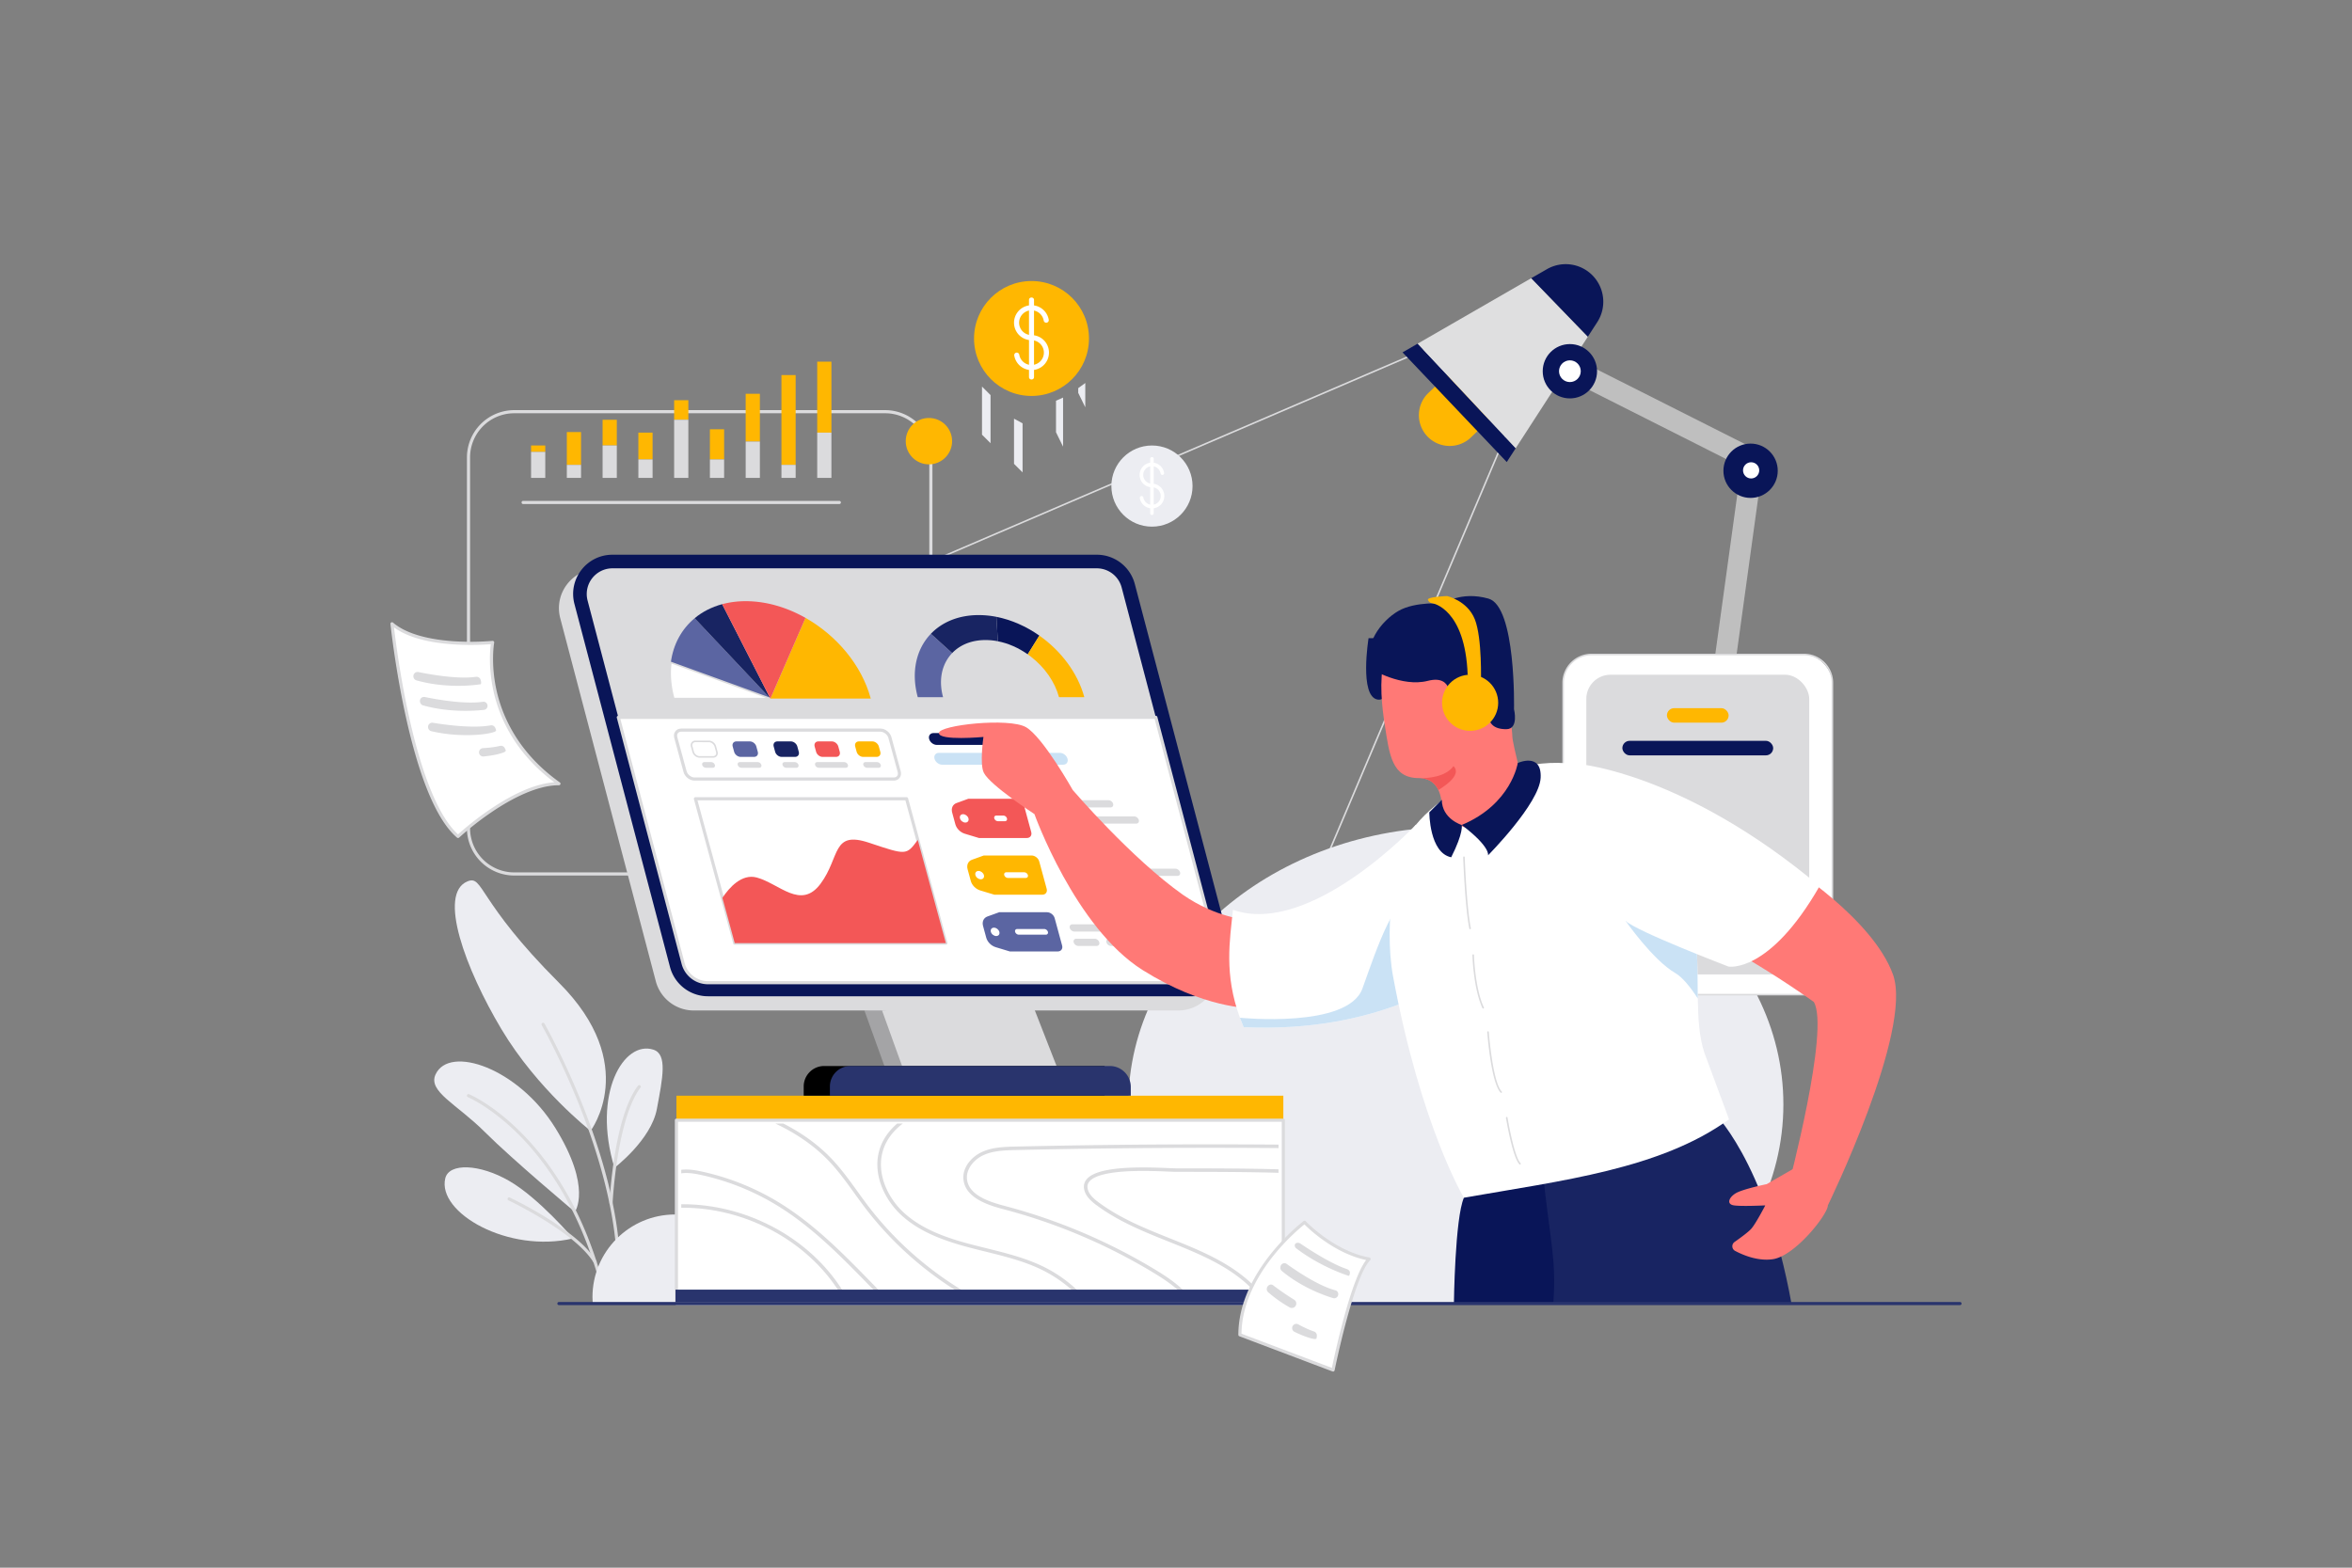
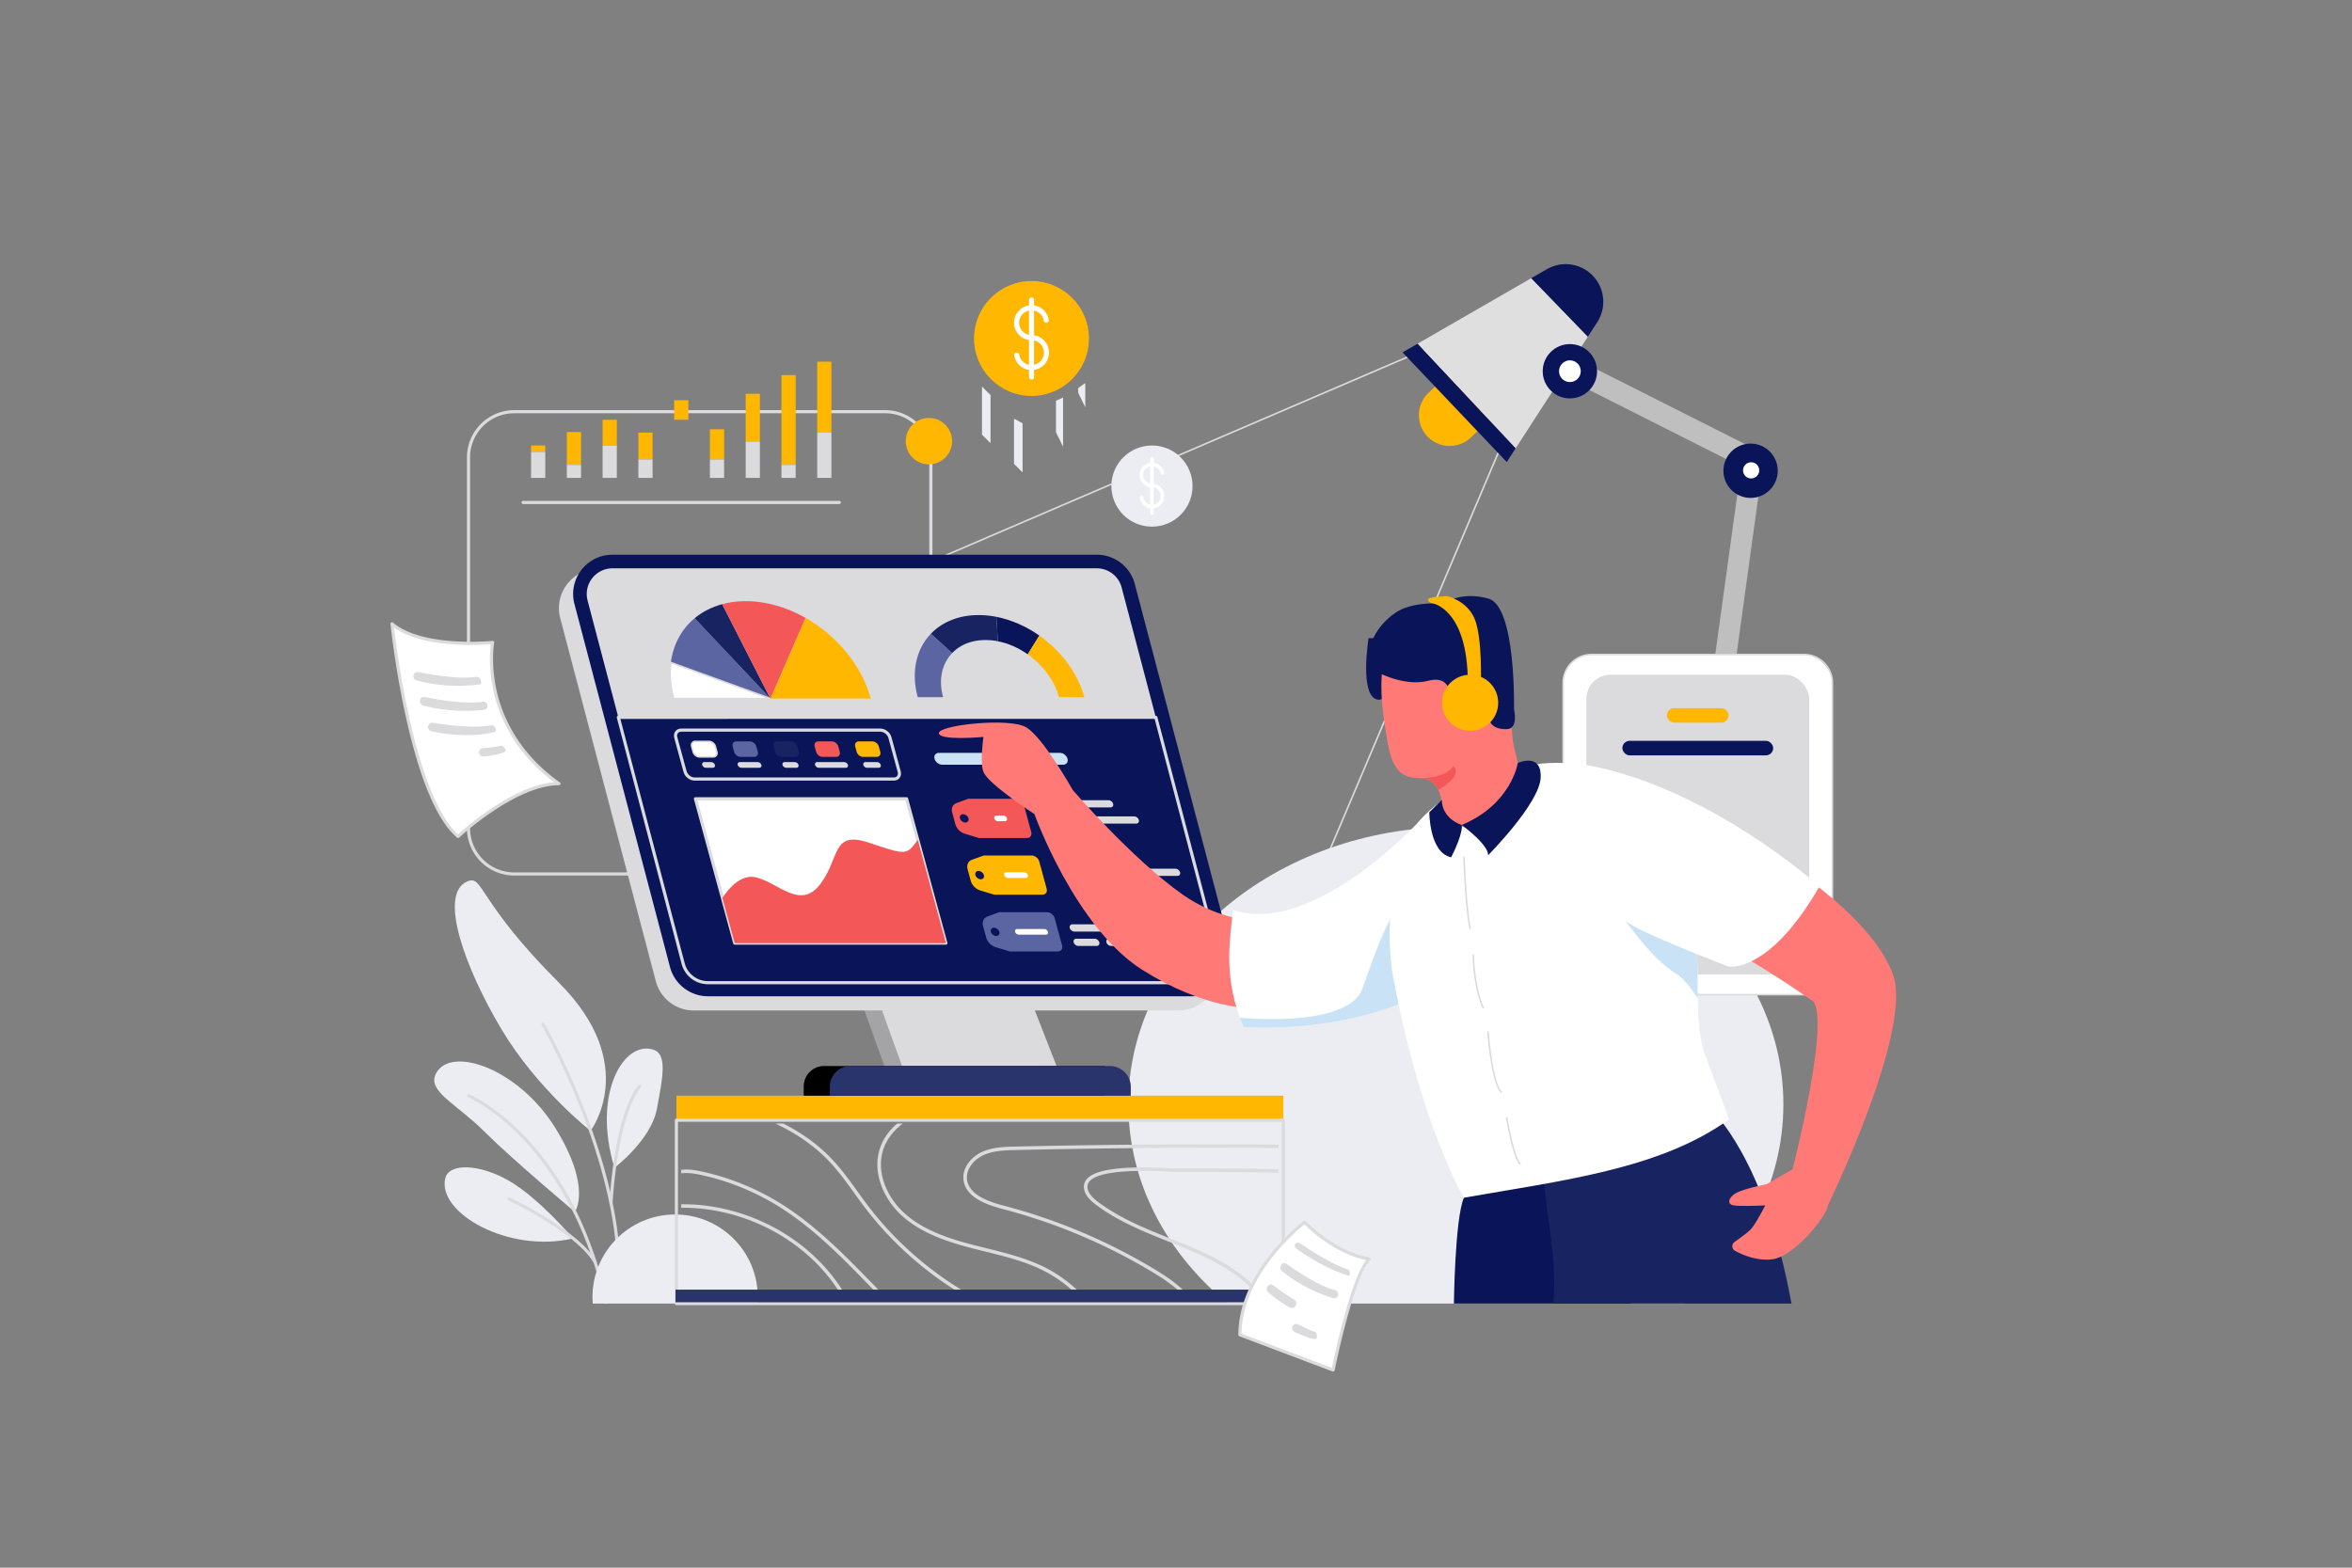
<svg xmlns="http://www.w3.org/2000/svg" viewBox="0 0 6000 4000" id="finance-analysis">
  <rect x="0" y="0" width="6000" height="4000" fill="#808080" stroke="none" />
  <path fill="#dbdbdd" d="M2258.07 2233.94h-946.3a120.74 120.74 0 0 1-120.6-120.6v-946.29a120.74 120.74 0 0 1 120.6-120.6h946.3a120.73 120.73 0 0 1 120.59 120.6v946.29a120.73 120.73 0 0 1-120.59 120.6Zm-946.3-1179.49a112.72 112.72 0 0 0-112.6 112.6v946.29a112.72 112.72 0 0 0 112.6 112.6h946.3a112.72 112.72 0 0 0 112.59-112.6v-946.29a112.72 112.72 0 0 0-112.59-112.6Z" />
  <path fill="#dbdbdd" d="M3253.42 2498.5a2 2 0 0 1-1-.29l-1388.53-844.47a2 2 0 0 1 .25-3.54l1766.31-758.51a2 2 0 0 1 2.2.42l212.47 210.58a2 2 0 0 1 .44 2.2l-590.3 1392.39a2 2 0 0 1-1.22 1.12 1.87 1.87 0 0 1-.62.1Zm-1384.13-846.16 1383.19 841.25 588.86-1389-210.55-208.69Z" />
  <path fill="#ecedf2" d="M4549.45 2817.84c0-391.06-374.05-708.08-835.47-708.08s-835.48 317-835.48 708.08c0 199.39 97.25 379.53 253.73 508.22h1163.49c156.48-128.69 253.73-308.83 253.73-508.22Z" />
  <path fill="#bfbfbf" d="M4476.35 1187.71a27.84 27.84 0 0 0-36.32 15.18l-221.24 1604.89a27.84 27.84 0 0 0 51.51 21.14L4491.53 1224a27.83 27.83 0 0 0-15.18-36.29Z" />
  <path fill="#bfbfbf" d="m4478.32 1146.6-444.57-224.22a27.84 27.84 0 1 0-25.07 49.71l444.56 224.22a27.84 27.84 0 1 0 25.08-49.71Z" />
  <path fill="#ffb701" d="M3676.64 927.35h232.52v157.07h-232.52a78.53 78.53 0 0 1-78.53-78.53 78.53 78.53 0 0 1 78.53-78.53Z" transform="rotate(-43.79 3753.91 1005.862)" />
  <path fill="#091558" d="M4074.63 822a95.93 95.93 0 0 0-11-118.16 95.92 95.92 0 0 0-117.45-17L3905.9 710l144.52 149.4ZM3577.89 899.11l265.88 279.82 22.79-35.23-250.06-266.86-38.61 22.27z" />
  <path fill="#dfdfe0" d="m3905.9 709.99-289.4 166.85 250.06 266.86 183.86-284.3-144.52-149.41z" />
  <circle cx="4004.81" cy="947.23" r="69.3" fill="#091558" />
  <circle cx="4465.78" cy="1201.14" r="69.3" fill="#091558" />
  <rect width="686.84" height="867.8" x="3987.64" y="1670.03" fill="#fff" rx="72.36" />
  <path fill="#dbdbdd" d="M4602.12 2539.83H4060a74.44 74.44 0 0 1-74.37-74.36v-723.08A74.45 74.45 0 0 1 4060 1668h542.11a74.44 74.44 0 0 1 74.36 74.36v723.08a74.43 74.43 0 0 1-74.35 74.39ZM4060 1672a70.45 70.45 0 0 0-70.37 70.36v723.08a70.44 70.44 0 0 0 70.37 70.36h542.11a70.44 70.44 0 0 0 70.36-70.36v-723.05a70.44 70.44 0 0 0-70.36-70.36Z" />
  <rect width="568.71" height="764.74" x="4046.71" y="1721.56" fill="#dbdbdd" rx="61.81" />
  <path fill="#ecedf2" d="M1567.45 2979.65s93.44-70.72 108.27-150.19 27.28-139.24-8.65-151.12c-75.33-24.91-157.27 111.2-99.62 301.31Z" />
  <path fill="#ecedf2" d="M1506.59 2885.41s128.45-168.84-80.74-378-192.19-275.41-233.28-258.57c-76.46 31.39-4.81 224 86.61 377.2s227.41 259.37 227.41 259.37ZM1466.49 3092.17s44.86-61-49.81-214.13-270.23-212.58-305.51-136.71c-20.32 43.7 54.36 75.77 125.18 146.6s230.14 204.24 230.14 204.24ZM1462.09 3159.83s-87.45-103-163.15-146.72-153.49-46.25-163.06-6.59c-21.14 87.59 160.36 192.16 326.21 153.31Z" />
  <path fill="#dbdbdd" d="M1546 3326.76a4 4 0 0 1-3.9-3.13c-48.29-216.06-140.64-347.19-209.61-419.14-74.53-77.77-138.22-104.84-138.86-105.11a4 4 0 1 1 3.08-7.38c2.66 1.1 65.88 28 141.56 106.95 44.36 46.29 83.67 100.91 116.83 162.36 41.42 76.75 73.31 164.42 94.81 260.58a4 4 0 0 1-3 4.77 3.83 3.83 0 0 1-.91.1ZM1578.12 3247.7a4 4 0 0 1-4-4c0-149.93-52.21-312.64-96-422.74-47.53-119.45-95.68-204.45-96.16-205.3a4 4 0 0 1 7-4c.48.85 48.87 86.25 96.6 206.19 28 70.45 50.38 138.89 66.41 203.41 20 80.75 30.22 155.58 30.22 222.4a4 4 0 0 1-4.07 4.04Z" />
  <path fill="#dbdbdd" d="M1518 3223.71a4 4 0 0 1-3.43-1.93c-47.35-78.3-215.59-158.14-217.28-158.94a4 4 0 1 1 3.4-7.23 1037.48 1037.48 0 0 1 91.71 50.36c65.15 40.28 108.56 77.85 129 111.67a4 4 0 0 1-1.36 5.49 3.88 3.88 0 0 1-2.04.58Z" />
  <path fill="#ecedf2" d="M1933.08 3309.58c0-116.43-94.4-210.82-210.83-210.82s-210.83 94.39-210.83 210.82q0 8.33.63 16.48h420.39q.63-8.16.64-16.48Z" />
  <path fill="#ff7976" d="M4561.8 2208.17s216.15 135.68 267.34 278.76-166.25 588.64-166.25 588.64l-101.09-47.77s106.7-401.3 65.29-471.37c-165.4-117.41-306.61-184.72-306.61-184.72Z" />
  <path fill="#091558" d="M3734.49 3055.93c-23 52.71-25.55 270.13-25.55 270.13h451c9.14-117-36.24-233.07-123.53-345.65-141.94 33.71-292.13 53.05-301.92 75.52Z" />
  <path fill="#182462" d="M4367.49 2833.9S4126.11 2935 3935 2980.41c17.39 180.94 36.54 228.64 27.39 345.65h607.67c-67.17-369.98-202.57-492.16-202.57-492.16Z" />
  <path fill="#ffb701" d="M1725.54 2795.69h1548.28v62.59H1725.54z" />
-   <path fill="#fff" d="M1725.54 2858.28h1548.28v467.78H1725.54z" />
  <path fill="#dbdbdd" d="M3273.82 3330.06H1725.54a4 4 0 0 1-4-4v-467.78a4 4 0 0 1 4-4h1548.28a4 4 0 0 1 4 4v467.78a4 4 0 0 1-4 4Zm-1544.28-8h1540.28v-459.78H1729.54Z" />
  <path fill="#dbdbdd" d="M1966.89 3127.94c-69.13-35.59-146.85-55.3-224.88-55.3h-4.15v8.9h4.15c76.46 0 152.78 19.33 220.65 54.28s127.26 85.48 170 147.8c7.49 10.93 14.87 22.51 22.59 33.95h10.95c-8.84-12.85-17.28-26.21-26-38.91-43.64-63.66-104.2-115.12-173.31-150.72Z" />
  <path fill="#dbdbdd" d="M2225.35 3275c-74.23-76.21-149.79-153.64-242.07-209.2a638.72 638.72 0 0 0-197.55-77.54c-11.25-2.37-23.45-4.21-35.49-4.21a99.87 99.87 0 0 0-12.38.74v9a89.39 89.39 0 0 1 12.38-.82c11.08 0 22.72 1.73 33.58 4a629.72 629.72 0 0 1 194.69 76.43c91 54.73 166 131.53 240.25 207.76l35.48 36.43h12.56ZM3088.7 2919.81q-248.88 0-497.73 5.66c-14.38.33-29.14.72-43.72 2.57s-29 5.16-42.55 11.42a89.74 89.74 0 0 0-33.1 26.14 71.31 71.31 0 0 0-10.28 18.12 57.39 57.39 0 0 0-3.84 20.35 51 51 0 0 0 .35 6 57.7 57.7 0 0 0 12.27 29.52c9.81 12.51 24.11 21.7 39.79 28.89s32.86 12.34 48.63 16.48a1455.86 1455.86 0 0 1 380.64 160.37c18.26 11 36.4 22.54 52.92 35.57 13.92 11 26.68 23 37.46 36.65h11.35c-12.16-16.63-27-30.87-43.11-43.59-17-13.41-35.47-25.15-53.86-36.22a1465 1465 0 0 0-383.05-161.38c-20.7-5.42-43.49-12.62-61.32-23.37-8.93-5.37-16.59-11.6-22.24-18.82a48.93 48.93 0 0 1-10.45-25.08 45.11 45.11 0 0 1-.28-5 48.31 48.31 0 0 1 3.27-17.24 66.22 66.22 0 0 1 15.26-23 81.84 81.84 0 0 1 23.47-16.35c12.43-5.74 25.88-8.88 39.84-10.65s28.41-2.17 42.76-2.49q248.71-5.67 497.52-5.66 86.4 0 172.8.69v-8.91q-86.4-.65-172.8-.67Z" />
  <path fill="#dbdbdd" d="M2999.6 2981.05c-2.72 0-7-.15-12.31-.37-16.08-.64-42.29-1.93-71.07-1.93-16.71 0-34.3.43-51.32 1.68-12.77.94-25.22 2.34-36.76 4.37-17.32 3.06-32.6 7.48-44 14.22a43.66 43.66 0 0 0-13.84 12.22 29.23 29.23 0 0 0-3.92 7.84 28.86 28.86 0 0 0-1.37 8.86 36.62 36.62 0 0 0 1.69 10.67c2.51 8.23 7.26 15.19 12.9 21.21a134.57 134.57 0 0 0 18.58 15.91c55 40.61 117.74 66.16 180.42 91.21 33.3 13.31 66.81 26.67 98.84 42.24s62.56 33.36 89.95 55.48a287.08 287.08 0 0 1 50.85 52.92h11.12a294.7 294.7 0 0 0-56.18-59.8c-28.11-22.69-59.26-40.8-91.69-56.57s-66.16-29.21-99.45-42.52c-62.66-25-124.57-50.34-178.39-90.08a126.47 126.47 0 0 1-17.34-14.8c-5-5.37-8.9-11.19-10.89-17.74a27.67 27.67 0 0 1-1.31-8.13 19.71 19.71 0 0 1 2.93-10.5 28.83 28.83 0 0 1 7.31-7.79c5.57-4.25 13.45-7.89 22.93-10.82 14.22-4.4 32-7.23 50.91-8.92s39-2.26 58-2.26 36.93.57 51.53 1.14c7.31.29 13.78.57 19.17.79s9.66.37 12.67.37c87.34.13 174.7 0 261.91 2.52v-8.92c-87.28-2.49-174.63-2.37-261.87-2.5ZM2661.69 3231.91c-29-14.14-59.58-24.25-90.55-32.87s-62.38-15.72-93.22-23.8-61.72-17.45-90.7-30-56-28.26-79.22-49a192.66 192.66 0 0 1-43.84-57.35c-10.7-21.54-16.87-44.83-16.87-67.87a120.3 120.3 0 0 1 6.47-39.36c8.67-25.15 25.54-46.39 47-63.12.77-.6 1.56-1.19 2.34-1.77h-14.33c-19.6 16.76-35.19 37.57-43.62 62a129 129 0 0 0-7 42.21c0 24.61 6.57 49.17 17.78 71.77a201.68 201.68 0 0 0 45.89 60c24.11 21.55 52 37.74 81.67 50.57s61 22.32 92 30.46 62.41 15.24 93.09 23.77 60.67 18.49 89 32.27a342.63 342.63 0 0 1 103 77.7h12.07c-30.65-35.29-68.32-64.86-110.96-85.61ZM2214.8 3077.19c-31.28-41-59.17-85.23-95.7-123-35.13-36.32-76.21-64.65-120.81-87.43H1978c50.13 23.7 96 53.8 134.47 93.55 35.69 36.87 63.43 80.81 95 122.21 73.07 95.71 166.76 176.09 272.85 235.06h18.73c-110.8-58.99-208.7-141.43-284.25-240.39Z" />
  <path fill="#a4a4a6" d="m2205.08 2578.27 51.06 141.65h394.14l-63.07-161.41-382.13 19.76z" />
  <path fill="#dbdbdd" d="m2250.12 2578.27 51.06 141.65h394.13l-63.07-161.41-382.12 19.76z" />
  <path d="M2102.53 2719.92h715.27v75.77h-767.55v-23.49a52.28 52.28 0 0 1 52.28-52.28Z" />
  <path fill="#29346d" d="M2169.39 2719.92h661.74a53.53 53.53 0 0 1 53.53 53.53v22.24h-767.55v-23.49a52.28 52.28 0 0 1 52.28-52.28Z" />
  <path fill="#dbdbdd" d="M3005.46 2578.27H1769.85a100.2 100.2 0 0 1-96.91-74.71l-243.74-926.19c-16.72-63.54 31.21-125.72 96.92-125.72h1235.61a100.21 100.21 0 0 1 96.91 74.72l243.74 926.18c16.72 63.55-31.21 125.72-96.92 125.72Z" />
  <path fill="#091558" d="M3041.69 2542h-1235.6a100.22 100.22 0 0 1-96.92-74.71l-243.73-926.18c-16.72-63.55 31.21-125.72 96.92-125.72H2798a100.21 100.21 0 0 1 96.92 74.71l243.73 926.18c16.68 63.58-31.25 125.72-96.96 125.72Z" />
  <path fill="#dbdbdd" d="M2861.36 1499a65.6 65.6 0 0 0-63.4-48.88h-1235.6a65.57 65.57 0 0 0-63.4 82.25l78.42 298h1371.18Z" />
-   <path fill="#fff" d="m3105.09 2425.13-156.53-594.81H1577.38l165.31 628.18a65.6 65.6 0 0 0 63.4 48.88h1235.6a65.56 65.56 0 0 0 63.4-82.25Z" />
  <path fill="#dbdbdd" d="M3041.69 2511.38h-1235.6a69.62 69.62 0 0 1-67.27-51.86l-165.31-628.19a4 4 0 0 1 3.87-5h1371.18a4 4 0 0 1 3.87 3L3109 2424.11a69.56 69.56 0 0 1-67.27 87.27Zm-1459.12-677.06 164 623.16a61.61 61.61 0 0 0 59.53 45.9h1235.6a61.57 61.57 0 0 0 59.54-77.23l-155.75-591.83Z" />
  <path fill="#5b65a2" d="m1711.3 1690.38 254 92-193.22-205c-33.34 27.68-54.78 66.95-60.78 113Z" />
  <path fill="#182462" d="m1772.05 1577.38 193.22 205-123-240.82c-27.02 7.32-50.66 19.57-70.22 35.82Z" />
  <path fill="#fff" d="M1718.53 1781.72c.06.24.13.47.19.7h246.55l-254-92c-3.65 28.23-1.52 59.05 7.26 91.3Z" />
  <path fill="#dbdbdd" d="M1965.27 1784.42h-246.55a2 2 0 0 1-1.93-1.47l-.19-.7c-8.66-31.8-11.11-62.79-7.29-92.13a2 2 0 0 1 1-1.45 2 2 0 0 1 1.72-.17l254 92a2 2 0 0 1-.68 3.88Zm-245-4h233.63l-240.9-87.3c-3.3 27.88-.86 57.18 7.25 87.3Z" />
  <path fill="#ffb701" d="m2054.81 1576.5-89.54 205.92h256c-.07-.23-.13-.46-.19-.7-23.23-85.37-87.51-160.66-166.27-205.22Z" />
  <path fill="#f35757" d="M1902.38 1533.94a230.39 230.39 0 0 0-60.11 7.66l123 240.82 89.54-205.92c-47.49-26.86-100.24-42.56-152.43-42.56Z" />
  <path fill="#5b65a2" d="M2341.23 1778.91h64.57c-10.6-39-5.18-75.58 15.25-103.12a100.28 100.28 0 0 1 8-9.5l-54.4-49.16c-36.83 38.42-51.15 96.63-33.42 161.78Z" />
  <path fill="#091558" d="m2651.44 1621.76-29.71 47.76c-23.88-16.83-50-28.21-76.29-33.34l-3.6-62.29c38.58 7.58 76.23 24.4 109.6 47.87Z" />
  <path fill="#ffb701" d="M2766.15 1778.9h-64.58c-10.59-38.94-35.94-75.56-71.37-103.12-2.79-2.16-5.6-4.25-8.47-6.26l29.71-47.76c54.56 38.39 97.68 94.56 114.71 157.14Z" />
  <path fill="#182462" d="M2496.68 1569.4c-51.27 0-93.43 17.91-122 47.73l54.4 49.16c20.56-21.51 50.25-33.21 85-33.21a164.21 164.21 0 0 1 31.43 3.1l-3.6-62.29a234.5 234.5 0 0 0-45.23-4.49Z" />
-   <path fill="#fff" d="M2279.82 1987.76h-507.9c-10.59 0-21.48-8.46-24.32-18.9l-23.68-87c-2.84-10.45 3.44-18.91 14-18.91h507.89c10.59 0 21.48 8.46 24.33 18.91l23.67 87c2.88 10.44-3.4 18.9-13.99 18.9Z" />
  <path fill="#dbdbdd" d="M2279.82 1991.76h-507.9c-12.46 0-24.84-9.6-28.18-21.85l-23.68-87c-1.7-6.27-.69-12.46 2.77-17s8.81-7 15.13-7h507.89c12.47 0 24.85 9.6 28.19 21.86l23.67 87c1.71 6.26.7 12.46-2.77 17s-8.8 6.99-15.12 6.99ZM1738 1866.94c-3.77 0-6.89 1.36-8.77 3.82s-2.47 6.14-1.41 10l23.68 87c2.36 8.65 11.73 16 20.46 16h507.9c3.77 0 6.88-1.35 8.77-3.82s2.46-6.14 1.4-10l-23.67-87c-2.36-8.65-11.73-16-20.47-16Z" />
  <path fill="#fff" d="M1819.06 1931.26h-34.19c-7.21 0-14.63-5.76-16.57-12.88l-3.76-13.82c-1.93-7.12 2.34-12.88 9.56-12.88h34.19c7.21 0 14.63 5.76 16.56 12.88l3.77 13.82c1.93 7.12-2.35 12.88-9.56 12.88Z" />
  <path fill="#dbdbdd" d="M1819.06 1933.26h-34.19c-8.18 0-16.31-6.3-18.5-14.35l-3.76-13.83a12.3 12.3 0 0 1 1.76-10.94 11.85 11.85 0 0 1 9.73-4.46h34.19c8.18 0 16.3 6.3 18.49 14.35l3.77 13.83a12.3 12.3 0 0 1-1.77 10.94 11.83 11.83 0 0 1-9.72 4.46Zm-45-39.58a8 8 0 0 0-6.55 2.89 8.4 8.4 0 0 0-1.08 7.46l3.76 13.83c1.72 6.29 8.28 11.4 14.64 11.4h34.19a7.92 7.92 0 0 0 6.54-2.89 8.4 8.4 0 0 0 1.09-7.46l-3.77-13.83c-1.71-6.29-8.27-11.4-14.63-11.4ZM1818.36 1959h-17.68a10.23 10.23 0 0 1-9.3-7.23c-1.09-4 1.31-7.23 5.36-7.23h17.68a10.23 10.23 0 0 1 9.3 7.23c1.09 4.02-1.31 7.23-5.36 7.23Z" />
  <path fill="#5b65a2" d="M1923.6 1931.26h-34.19c-7.21 0-14.63-5.76-16.57-12.88l-3.76-13.82c-1.93-7.12 2.34-12.88 9.56-12.88h34.19c7.21 0 14.63 5.76 16.56 12.88l3.77 13.82c1.93 7.12-2.35 12.88-9.56 12.88Z" />
  <path fill="#dbdbdd" d="M1936.88 1959h-45.64a10.22 10.22 0 0 1-9.3-7.23c-1.09-4 1.31-7.23 5.36-7.23h45.7a10.24 10.24 0 0 1 9.3 7.23c1.03 4.02-1.37 7.23-5.42 7.23Z" />
  <path fill="#182462" d="M2028.14 1931.26H1994c-7.21 0-14.63-5.76-16.57-12.88l-3.76-13.82c-1.93-7.12 2.35-12.88 9.56-12.88h34.19c7.21 0 14.63 5.76 16.56 12.88l3.77 13.82c1.88 7.12-2.4 12.88-9.61 12.88Z" />
  <path fill="#dbdbdd" d="M2031.58 1959h-26a10.23 10.23 0 0 1-9.3-7.23c-1.09-4 1.32-7.23 5.37-7.23h26a10.23 10.23 0 0 1 9.3 7.23c1.05 4.02-1.32 7.23-5.37 7.23Z" />
  <path fill="#f35757" d="M2132.68 1931.26h-34.19c-7.21 0-14.63-5.76-16.56-12.88l-3.77-13.82c-1.93-7.12 2.35-12.88 9.56-12.88h34.19c7.21 0 14.63 5.76 16.56 12.88l3.77 13.82c1.93 7.12-2.35 12.88-9.56 12.88Z" />
  <path fill="#dbdbdd" d="M2157.65 1959h-69a10.24 10.24 0 0 1-9.31-7.23c-1.08-4 1.32-7.23 5.37-7.23h69a10.24 10.24 0 0 1 9.3 7.23c1.1 4.02-1.3 7.23-5.36 7.23Z" />
  <path fill="#ffb701" d="M2236.12 1931.26h-34.19c-7.21 0-14.63-5.76-16.56-12.88l-3.76-13.82c-1.94-7.12 2.34-12.88 9.55-12.88h34.19c7.22 0 14.63 5.76 16.57 12.88l3.76 13.82c1.94 7.12-2.34 12.88-9.56 12.88Z" />
  <path fill="#dbdbdd" d="M2241.47 1959h-29.77a10.24 10.24 0 0 1-9.31-7.23c-1.08-4 1.32-7.23 5.37-7.23h29.78a10.24 10.24 0 0 1 9.3 7.23c1.09 4.02-1.32 7.23-5.37 7.23Z" />
  <path fill="#f35757" d="M2592.27 2038.08h-122.09l-30.11 10.92c-9.61 3.47-14.07 13.2-11.09 24.16l8.16 30c3 11 12.75 20.7 24.24 24.16l36 10.87h122.12c8.47 0 13.49-6.76 11.22-15.11l-19-69.84c-2.28-8.39-10.98-15.16-19.45-15.16Zm-129.61 60.72c-6 0-12.14-4.79-13.74-10.69s1.94-10.68 7.93-10.68 12.13 4.78 13.74 10.68-1.94 10.69-7.93 10.69Z" />
  <path fill="#ffb701" d="M2631.67 2182.83h-122.09l-30.12 10.88c-9.61 3.46-14.07 13.2-11.09 24.16l8.17 30c3 11 12.74 20.69 24.23 24.16l36 10.87h122.13c8.46 0 13.48-6.76 11.21-15.11l-19-69.84c-2.27-8.35-10.98-15.12-19.44-15.12Zm-129.62 60.72c-6 0-12.13-4.78-13.74-10.68s1.94-10.68 7.93-10.68 12.13 4.78 13.74 10.68-1.98 10.68-7.93 10.68Z" />
  <path fill="#5b65a2" d="M2671.06 2327.59H2549l-30.12 10.88c-9.61 3.46-14.07 13.19-11.09 24.16l8.17 30c3 11 12.74 20.69 24.23 24.16l36 10.87h122.09c8.47 0 13.49-6.77 11.21-15.12l-19-69.83c-2.26-8.35-10.97-15.12-19.43-15.12Zm-129.62 60.72c-6 0-12.13-4.78-13.74-10.68s1.94-10.69 7.93-10.69 12.14 4.79 13.74 10.69-1.94 10.68-7.93 10.68Z" />
  <path fill="#fff" d="M2563.42 2095.35h-17.68a10.24 10.24 0 0 1-9.3-7.24c-1.08-4 1.32-7.23 5.37-7.23h17.68a10.24 10.24 0 0 1 9.3 7.23c1.08 4-1.32 7.24-5.37 7.24Z" />
  <path fill="#dbdbdd" d="M3003.55 2234.87h-92.21c-5.17 0-10.48-4.13-11.87-9.23-1.39-5.1 1.68-9.23 6.85-9.23h92.21c5.17 0 10.48 4.13 11.87 9.23 1.39 5.1-1.68 9.23-6.85 9.23Z" />
  <path fill="#fff" d="M2616.8 2240.1h-45.65a10.24 10.24 0 0 1-9.3-7.23c-1.09-4 1.32-7.23 5.37-7.23h45.64a10.23 10.23 0 0 1 9.3 7.23c1.09 3.99-1.31 7.23-5.36 7.23Z" />
  <path fill="#dbdbdd" d="M2878.64 2376.91h-33.13c-5.17 0-10.48-4.13-11.87-9.23-1.39-5.09 1.68-9.23 6.85-9.23h33.13c5.17 0 10.48 4.14 11.87 9.23 1.39 5.1-1.68 9.23-6.85 9.23ZM2898.29 2101.49h-142.35c-5.17 0-10.49-4.14-11.88-9.23-1.38-5.1 1.68-9.24 6.85-9.24h142.36c5.17 0 10.49 4.14 11.87 9.24 1.39 5.09-1.68 9.23-6.85 9.23ZM2832.8 2060.15h-88.11a13.05 13.05 0 0 1-11.87-9.23c-1.39-5.1 1.67-9.23 6.84-9.23h88.11a13.05 13.05 0 0 1 11.87 9.23c1.36 5.08-1.64 9.23-6.84 9.23Z" />
  <path fill="#fff" d="M2667.88 2384.86h-69a10.24 10.24 0 0 1-9.3-7.24c-1.09-4 1.32-7.23 5.37-7.23h69a10.26 10.26 0 0 1 9.31 7.23c1.07 4-1.33 7.24-5.38 7.24Z" />
  <path fill="#dbdbdd" d="M2808.59 2376.91h-67.74c-5.17 0-10.48-4.13-11.87-9.23-1.39-5.1 1.68-9.23 6.85-9.23h67.73c5.17 0 10.49 4.13 11.88 9.23 1.39 5.1-1.68 9.23-6.85 9.23ZM2888.63 2413.61h-54.27a13.05 13.05 0 0 1-11.87-9.23c-1.39-5.1 1.68-9.23 6.85-9.23h54.26a13.05 13.05 0 0 1 11.87 9.23c1.39 5.1-1.67 9.23-6.84 9.23ZM2797.44 2413.6h-46.6c-5.17 0-10.49-4.13-11.88-9.23-1.38-5.1 1.68-9.23 6.85-9.23h46.6c5.17 0 10.49 4.13 11.88 9.23 1.38 5.1-1.68 9.23-6.85 9.23Z" />
  <path fill="#091558" d="M2579.51 1900.65H2389.7c-8.47 0-17.19-6.77-19.46-15.13-2.27-8.36 2.75-15.13 11.23-15.13h189.8c8.48 0 17.19 6.77 19.46 15.13 2.27 8.36-2.73 15.13-11.22 15.13Z" />
  <path fill="#cae2f5" d="M2712.06 1951.18h-308.61c-8.47 0-17.19-6.77-19.46-15.13-2.27-8.36 2.75-15.13 11.23-15.13h308.6c8.48 0 17.19 6.77 19.47 15.13 2.27 8.36-2.76 15.13-11.23 15.13Z" />
  <path fill="#fff" d="m2312.69 2038.08 100.22 368.3h-538.6l-100.22-368.3h538.6z" />
  <path fill="#dbdbdd" d="M2412.91 2410.38h-538.6a4 4 0 0 1-3.86-3l-100.22-368.3a4 4 0 0 1 3.85-5.05h538.61a4 4 0 0 1 3.86 3l100.22 368.29a4 4 0 0 1-3.86 5.06Zm-535.54-8h530.31l-98-360.3h-530.36Z" />
  <path fill="#f35757" d="m2341.28 2143.13 71.63 263.25h-538.6l-31.44-115.52c17.05-25.61 49.06-62.31 87.66-51.85 57.9 15.69 112.55 83.49 162.85 15.69s28.32-136.17 123.66-104.4 94.76 32.57 124.24-7.17Z" />
  <path fill="#ff7976" d="M3178.66 2346.31c-.83-.29-76.15-4.53-161.12-63.31-131.72-93.05-281-267.31-281-267.31s-76-135.28-119.2-160.24-222.18-5.42-222.18 14.94 113.61 9.94 113.61 9.94-10.15 70.86 1.13 91.61c15.83 31.67 128.93 105.19 128.93 105.19s103.43 289.45 276.11 398.06c154.72 97.31 272.63 97.87 283.75 97.31-38.76-91.11-26.4-164.94-20.03-226.19Z" />
  <path fill="#fff" d="M3758.14 2457.21s-2.43 2.22-7.26 6.14c-39 31.57-234.56 173.83-578.36 157.47q-5.17-12.18-9.47-24c-40.84-111.66-25.78-197.83-17.71-275.37 197.6 69.6 467-217.55 467-217.55Z" />
  <path fill="#cae2f5" d="M3750.88 2463.35c-39 31.57-234.56 173.83-578.36 157.47q-5.17-12.18-9.47-24s275.47 28 312.53-74.59 80.92-242.73 155.66-269.29c39.76-14.11 85.56 100.33 119.64 210.41Z" />
  <path fill="#fff" d="M4410.81 2856c-175.15 127-426.08 156.18-676.32 200 0 0-109.82-182.12-180.78-564.87-26.15-141.13 15.29-320.42 15.29-320.42 94-192.18 340.79-219.53 340.79-219.53 244.32-36.72 337.53 145.86 401.75 366.85q2.74 9.43 5 19c15.84 68.08 13.53 142.07 14.61 210.55.8 51 3.49 98.92 16.94 139.06Z" />
  <path fill="#cae2f5" d="M4331.06 2547.63c-18.84-29.11-39-54.24-57.45-64.89-57-32.9-126.84-133.24-126.84-133.24l169.68-12.42c15.84 68.08 13.55 142.07 14.61 210.55Z" />
  <path fill="#091558" d="M3491.23 1628.29s-24.31 149.09 23.26 156.7 54.16-156.7 54.16-156.7Z" />
  <path fill="#ff7976" d="M3892 2027.87s-31.89 89.35-108.48 89.35-105.71-44.48-105.71-44.48 3.62-31.77-8.47-57c-7.54-15.72-21.17-28.91-45.6-30.28-1.4-.09-2.82-.13-4.29-.13-68.35 0-75-58.35-86.94-136.14-13.25-86.36-34-268 131.89-289.29S3858 1862 3858 1879s34 148.87 34 148.87Z" />
  <path fill="#091558" d="M3499.23 1707.38s76.58 46.8 143.23 29.78 56.72 49.64 56.72 62.4 28.37 22.69 28.37 7.09-14.19-58.14 14.18-58.14 53.89 34.4 53.89 66.12 14.57 45.91 47 45.91 19.66-51 19.66-51 5.67-262.36-65.24-282.21S3682 1540 3682 1540s-71.3-6.2-114.69 18.85-92.76 87.55-68.08 148.53Z" />
  <circle cx="3750.3" cy="1793.18" r="71.62" fill="#ffb701" />
  <path fill="#ffb701" d="M3654.91 1539.44s82.88 13.56 89.13 182.4l33.82 19.52s3.57-113.39-15.57-161.26-70.77-59.23-70.77-59.23-53.3 1.79-48.71 10.31 12.1 8.26 12.1 8.26Z" />
-   <path fill="#29346d" d="M5000 3330.06H1425.85a4 4 0 0 1 0-8H5000a4 4 0 0 1 0 8Z" />
  <path fill="#29346d" d="M1723.24 3290.56h1543.04v32.2H1723.24z" />
  <path fill="#fff" d="M4031.47 1950.06s267.83 23.6 610.24 311.13c-128.48 224-232.21 205.08-232.21 205.08s-236.38-90.43-262.74-116.78Z" />
  <path fill="#091558" d="M3871.9 1946.79s-15.83 105-143 158.16c74.31 56.32 67.12 77.43 67.12 77.43s131-132 134.2-197.89-58.32-37.7-58.32-37.7ZM3678.17 2040.66l-32 32s0 103.57 55.87 114.69c32.12-63.29 26.81-82.38 26.81-82.38s-50.68-15.45-50.68-64.31Z" />
  <path fill="#dbdbdd" d="M1558.77 3073.53h-.19a4 4 0 0 1-3.81-4.18c0-.54 2.67-54.79 12.85-118.31 13.72-85.63 33.87-146.45 59.88-180.79a4 4 0 1 1 6.38 4.83c-60.32 79.62-71 292.51-71.12 294.65a4 4 0 0 1-3.99 3.8Z" />
  <path fill="#ff7976" d="m4573.15 2983.15-66.08 38.15s-61.35 12.67-79 23.22c-17.35 10.35-24.74 28-4.78 31.05 19.77 3 80 0 80 0s-24.21 46.75-35.83 59.72c-7.55 8.43-27.76 23.25-42.57 33.65a13.37 13.37 0 0 0 1.43 22.76c21.48 11.35 58.76 26.66 96.08 21.22 57.33-8.36 140.5-114.66 140.5-137.35s-45-71.66-45-71.66Z" />
  <path fill="#f35757" d="M3669.38 2015.74c-7.54-15.72-21.17-28.91-45.6-30.28 14.72.16 63.43-1.6 84.16-30.79 19.65 19.66-12.75 45.24-38.56 61.07Z" />
  <path fill="#dbdbdd" d="M3750.3 2370.92a2 2 0 0 1-2-1.6c-11-53.89-15.68-180.65-15.73-181.92a2 2 0 0 1 4-.15c0 1.27 4.72 127.7 15.65 181.27a2 2 0 0 1-1.56 2.36 1.81 1.81 0 0 1-.36.04ZM3783.63 2573.51a2 2 0 0 1-1.81-1.16c-23.38-50.44-25.66-134.5-25.68-135.35a2 2 0 0 1 2-2.05 2 2 0 0 1 2 2c0 .83 2.28 84.08 25.31 133.76a2 2 0 0 1-1 2.66 2 2 0 0 1-.82.14ZM3829.59 2788.46a2 2 0 0 1-1.41-.59c-24.21-24.21-33.79-149.14-34.19-154.44a2 2 0 1 1 4-.3c.1 1.28 9.86 128.75 33 151.91a2 2 0 0 1-1.42 3.42ZM3877.52 2971.29a2 2 0 0 1-1.42-.59c-17.54-17.55-33.68-114.33-34.36-118.44a2 2 0 1 1 4-.65c.16 1 16.6 99.62 33.24 116.26a2 2 0 0 1-1.41 3.42Z" />
  <path fill="#fff" d="M1000 1591.66s45.74 437.78 168.44 542.55c0 0 144.64-135 257.39-134.65-208.46-148-169.13-360.36-169.13-360.36s-179.53 18.34-256.7-47.54Z" />
  <path fill="#dbdbdd" d="M1168.46 2138.21a4 4 0 0 1-2.6-.95c-28.49-24.34-55.15-68.27-79.21-130.58-19.14-49.54-36.74-110.83-52.33-182.18-26.51-121.35-38.16-231.33-38.28-232.42a4 4 0 0 1 6.58-3.46c39 33.3 105.72 44.22 154.83 47.52a659.8 659.8 0 0 0 98.87-.92 4 4 0 0 1 4.34 4.71c-.1.53-9.51 53.38 6.44 123.42 14.69 64.53 54.56 157.33 161.07 233a4 4 0 0 1-2.32 7.26h-.46c-57.13 0-123 36.14-168.29 66.51a767 767 0 0 0-85.91 67.07 4 4 0 0 1-2.73 1.02Zm-163.39-537.46c3.42 29.21 15.15 121.76 37.08 222.12 34.22 156.58 77.83 262.22 126.26 306a791.13 791.13 0 0 1 84.24-65.42c61.92-41.54 116.16-64.19 161.47-67.46-43.66-32.57-79.3-70.55-106-113a378.24 378.24 0 0 1-48.89-118.18c-13.51-59.64-9.25-106-7.21-121.14a685.6 685.6 0 0 1-95 .5c-67.78-4.58-118.82-19.17-151.95-43.42Z" />
  <path fill="#dbdbdd" d="M1067.43 1714.78c26.55 5.45 99.89 18.94 146.68 12.15a10.81 10.81 0 0 1 12 7.77c3.88 13.77-2.3 11.42-2.3 11.42s-77.38 13.32-161.25-10.06a10.84 10.84 0 0 1-7.32-6.73l-.18-.49a10.79 10.79 0 0 1 12.37-14.06ZM1083.61 1778.46c26.08 5.38 101 19.3 148.19 12.17a10.34 10.34 0 0 1 11.67 8l.06.28a10.35 10.35 0 0 1-9 12.34c-24.23 2.67-89 7.12-155.29-11.42a10.47 10.47 0 0 1-7-6.46q-.32-.86-.57-1.65a10.37 10.37 0 0 1 11.94-13.26ZM1104.48 1844.18c26.73 4.45 100.5 15.14 147 6.6a10.83 10.83 0 0 1 12.29 7.3c1.07 3.33 4.79 6.69-3.34 9.57-25.11 8.9-96.06 13.24-160.05-2a10.82 10.82 0 0 1-7.56-6.44l-.2-.48a10.8 10.8 0 0 1 11.86-14.55ZM1288.13 1909.78a10.83 10.83 0 0 0-12.68-6.6c-12.79 3.11-27.78 4.86-43.34 5.69a10.68 10.68 0 0 0-8.91 15.63 10.71 10.71 0 0 0 10.56 5.66c22.77-2.31 41.25-6.3 51.59-10.64 7.95-3.34 4.05-6.52 2.78-9.74Z" />
  <circle cx="2369.69" cy="1125.64" r="59.16" fill="#ffb701" />
  <rect width="157.42" height="37.06" x="4252.35" y="1806.84" fill="#ffb701" rx="18.53" />
  <rect width="384.72" height="37.06" x="4138.7" y="1890.24" fill="#091558" rx="18.53" />
  <path fill="#ffb701" d="M1354.75 1136.63h36.24v16.41h-36.24z" />
  <path fill="#dbdbdd" d="M1354.75 1153.04h36.24v66.31h-36.24z" />
  <path fill="#ffb701" d="M1446 1102.41h36.24v83.78H1446z" />
  <path fill="#dbdbdd" d="M1446 1186.19h36.24v33.15H1446z" />
  <path fill="#ffb701" d="M1537.24 1071.07h36.24v65.56h-36.24z" />
  <path fill="#dbdbdd" d="M1537.24 1136.63h36.24v82.72h-36.24z" />
  <path fill="#ffb701" d="M1628.49 1103.85h36.24v68.42h-36.24z" />
  <path fill="#dbdbdd" d="M1628.49 1172.28h36.24v47.07h-36.24z" />
  <path fill="#ffb701" d="M1719.74 1021.15h36.24v49.93h-36.24z" />
-   <path fill="#dbdbdd" d="M1719.74 1071.07h36.24v148.28h-36.24z" />
  <path fill="#ffb701" d="M1810.99 1095.29h36.24v76.99h-36.24z" />
  <path fill="#dbdbdd" d="M1810.99 1172.28h36.24v47.07h-36.24z" />
  <path fill="#ffb701" d="M1902.23 1004.76h36.24v121.89h-36.24z" />
  <path fill="#dbdbdd" d="M1902.23 1126.65h36.24v92.7h-36.24z" />
  <path fill="#ffb701" d="M1993.48 956.99h36.24v229.21h-36.24z" />
  <path fill="#dbdbdd" d="M1993.48 1186.19h36.24v33.15h-36.24z" />
  <path fill="#ffb701" d="M2084.73 922.79h36.24v181.06h-36.24z" />
  <path fill="#dbdbdd" d="M2084.73 1103.85h36.24v115.5h-36.24zM2141.18 1286.06h-806.65a4 4 0 0 1 0-8h806.65a4 4 0 0 1 0 8Z" />
  <g data-name="Artwork 45">
    <g data-name="Artwork 8">
      <circle cx="2631.4" cy="863.67" r="146.61" fill="#ffb701" />
      <path fill="#fff" d="M2631.4 855a31.62 31.62 0 1 1 31.15-37 6.51 6.51 0 0 0 6.41 5.45 6.51 6.51 0 0 0 6.4-7.63 44.61 44.61 0 1 0-44 52.24 31.62 31.62 0 1 1-31.15 37.06 6.54 6.54 0 0 0-6.41-5.45 6.51 6.51 0 0 0-6.4 7.64 44.61 44.61 0 1 0 44-52.24Z" />
      <path fill="#fff" d="M2631.4 759c-3.54 0-6.4 2.58-6.4 5.77v197.84c0 3.18 2.86 5.76 6.4 5.76s6.4-2.58 6.4-5.76V764.74c0-3.19-2.87-5.74-6.4-5.74Z" />
    </g>
    <path fill="#ecedf2" d="M2505.09 986.3v122.79l21.8 21.8v-122.76l-21.8-21.83zM2586.79 1068.26v115.27l21.8 21.8v-125.2l-21.8-11.87zM2693.9 1102.91v-80.42l18-8.04v125.23l-18-36.77zM2750.58 990.37v12.09l18 36.76v-61.94l-18 13.09z" />
  </g>
  <circle cx="2938.68" cy="1240.24" r="103.53" fill="#ecedf2" />
  <path fill="#fff" d="M2938.68 1234.14a22.33 22.33 0 1 1 22-26.18 4.6 4.6 0 0 0 4.52 3.85 4.59 4.59 0 0 0 4.52-5.39 31.51 31.51 0 1 0-31 36.89 22.33 22.33 0 1 1-22 26.17 4.61 4.61 0 0 0-4.52-3.85 4.59 4.59 0 0 0-4.52 5.39 31.5 31.5 0 1 0 31-36.88Z" />
  <path fill="#fff" d="M2938.68 1166.3a4.31 4.31 0 0 0-4.52 4.07v139.74a4.54 4.54 0 0 0 9 0v-139.74a4.32 4.32 0 0 0-4.48-4.07ZM3328 3118.7s-164.95 124.52-164.95 287.05l237.66 89.83s48.49-239.75 91.92-283.17c-91.92-16.24-164.63-93.71-164.63-93.71Z" />
  <path fill="#dbdbdd" d="M3400.71 3499.58a4.1 4.1 0 0 1-1.42-.26l-237.65-89.82a4 4 0 0 1-2.59-3.75c0-37.64 8.79-76.35 26.12-115.05 13.82-30.86 33.08-61.79 57.23-91.93 41.07-51.24 82.77-82.95 83.19-83.27a4 4 0 0 1 5.32.46c.72.76 72.91 76.7 162.41 92.51a4 4 0 0 1 2.14 6.76c-42.09 42.09-90.35 278.75-90.83 281.14a4 4 0 0 1-3.92 3.21ZM3167.07 3403l230.66 87.18c6.89-33.19 47.81-224.14 87.33-275.17-45.41-9.59-85.46-33.48-111.56-52.3a381.73 381.73 0 0 1-45.86-38.65c-9.89 7.9-44.71 36.91-79.12 79.87-36.75 45.89-80.52 117.48-81.45 199.07Z" />
  <path fill="#dbdbdd" d="M3317.53 3173.15c20.45 13.9 77.46 51.28 118.56 65 4.72 1.58 8 5.76 7.59 9.77-1 10.58-5.43 6.63-5.43 6.63s-68.6-21.3-131.34-69.28a9.45 9.45 0 0 1-4-7.27v-.39c.09-6.28 8.31-8.75 14.62-4.46ZM3282.22 3224.86c20.62 14.85 80.48 56.07 124.5 67.45a9.88 9.88 0 0 1 7 11.76l-.06.28a10.28 10.28 0 0 1-12.81 7.88c-22.22-6.74-80.49-27.25-131-69.45a10.21 10.21 0 0 1-3.56-8.6c0-.59.1-1.17.16-1.72.86-7.83 9.65-12.01 15.77-7.6ZM3247.86 3279.5c-6.1-4.65-15.18-.15-16.16 8.07l-.06.51a10.34 10.34 0 0 0 3.28 8.9 327.32 327.32 0 0 0 54.94 38.83 11.38 11.38 0 0 0 13.67-1.83 11.35 11.35 0 0 0-2.12-17.73c-22.91-13.99-43.14-28.84-53.55-36.75ZM3359.23 3409.53a10.85 10.85 0 0 0-7.3-12.29c-12.51-4.11-26.17-10.53-39.82-18a10.68 10.68 0 0 0-15.82 8.57 10.72 10.72 0 0 0 6 10.39c20.56 10 38.37 16.4 49.44 18.17 8.51 1.33 6.85-3.37 7.5-6.84Z" />
  <circle cx="4004.82" cy="947.13" r="27.74" fill="#fff" />
  <circle cx="4467.16" cy="1200.13" r="20.67" fill="#fff" />
</svg>